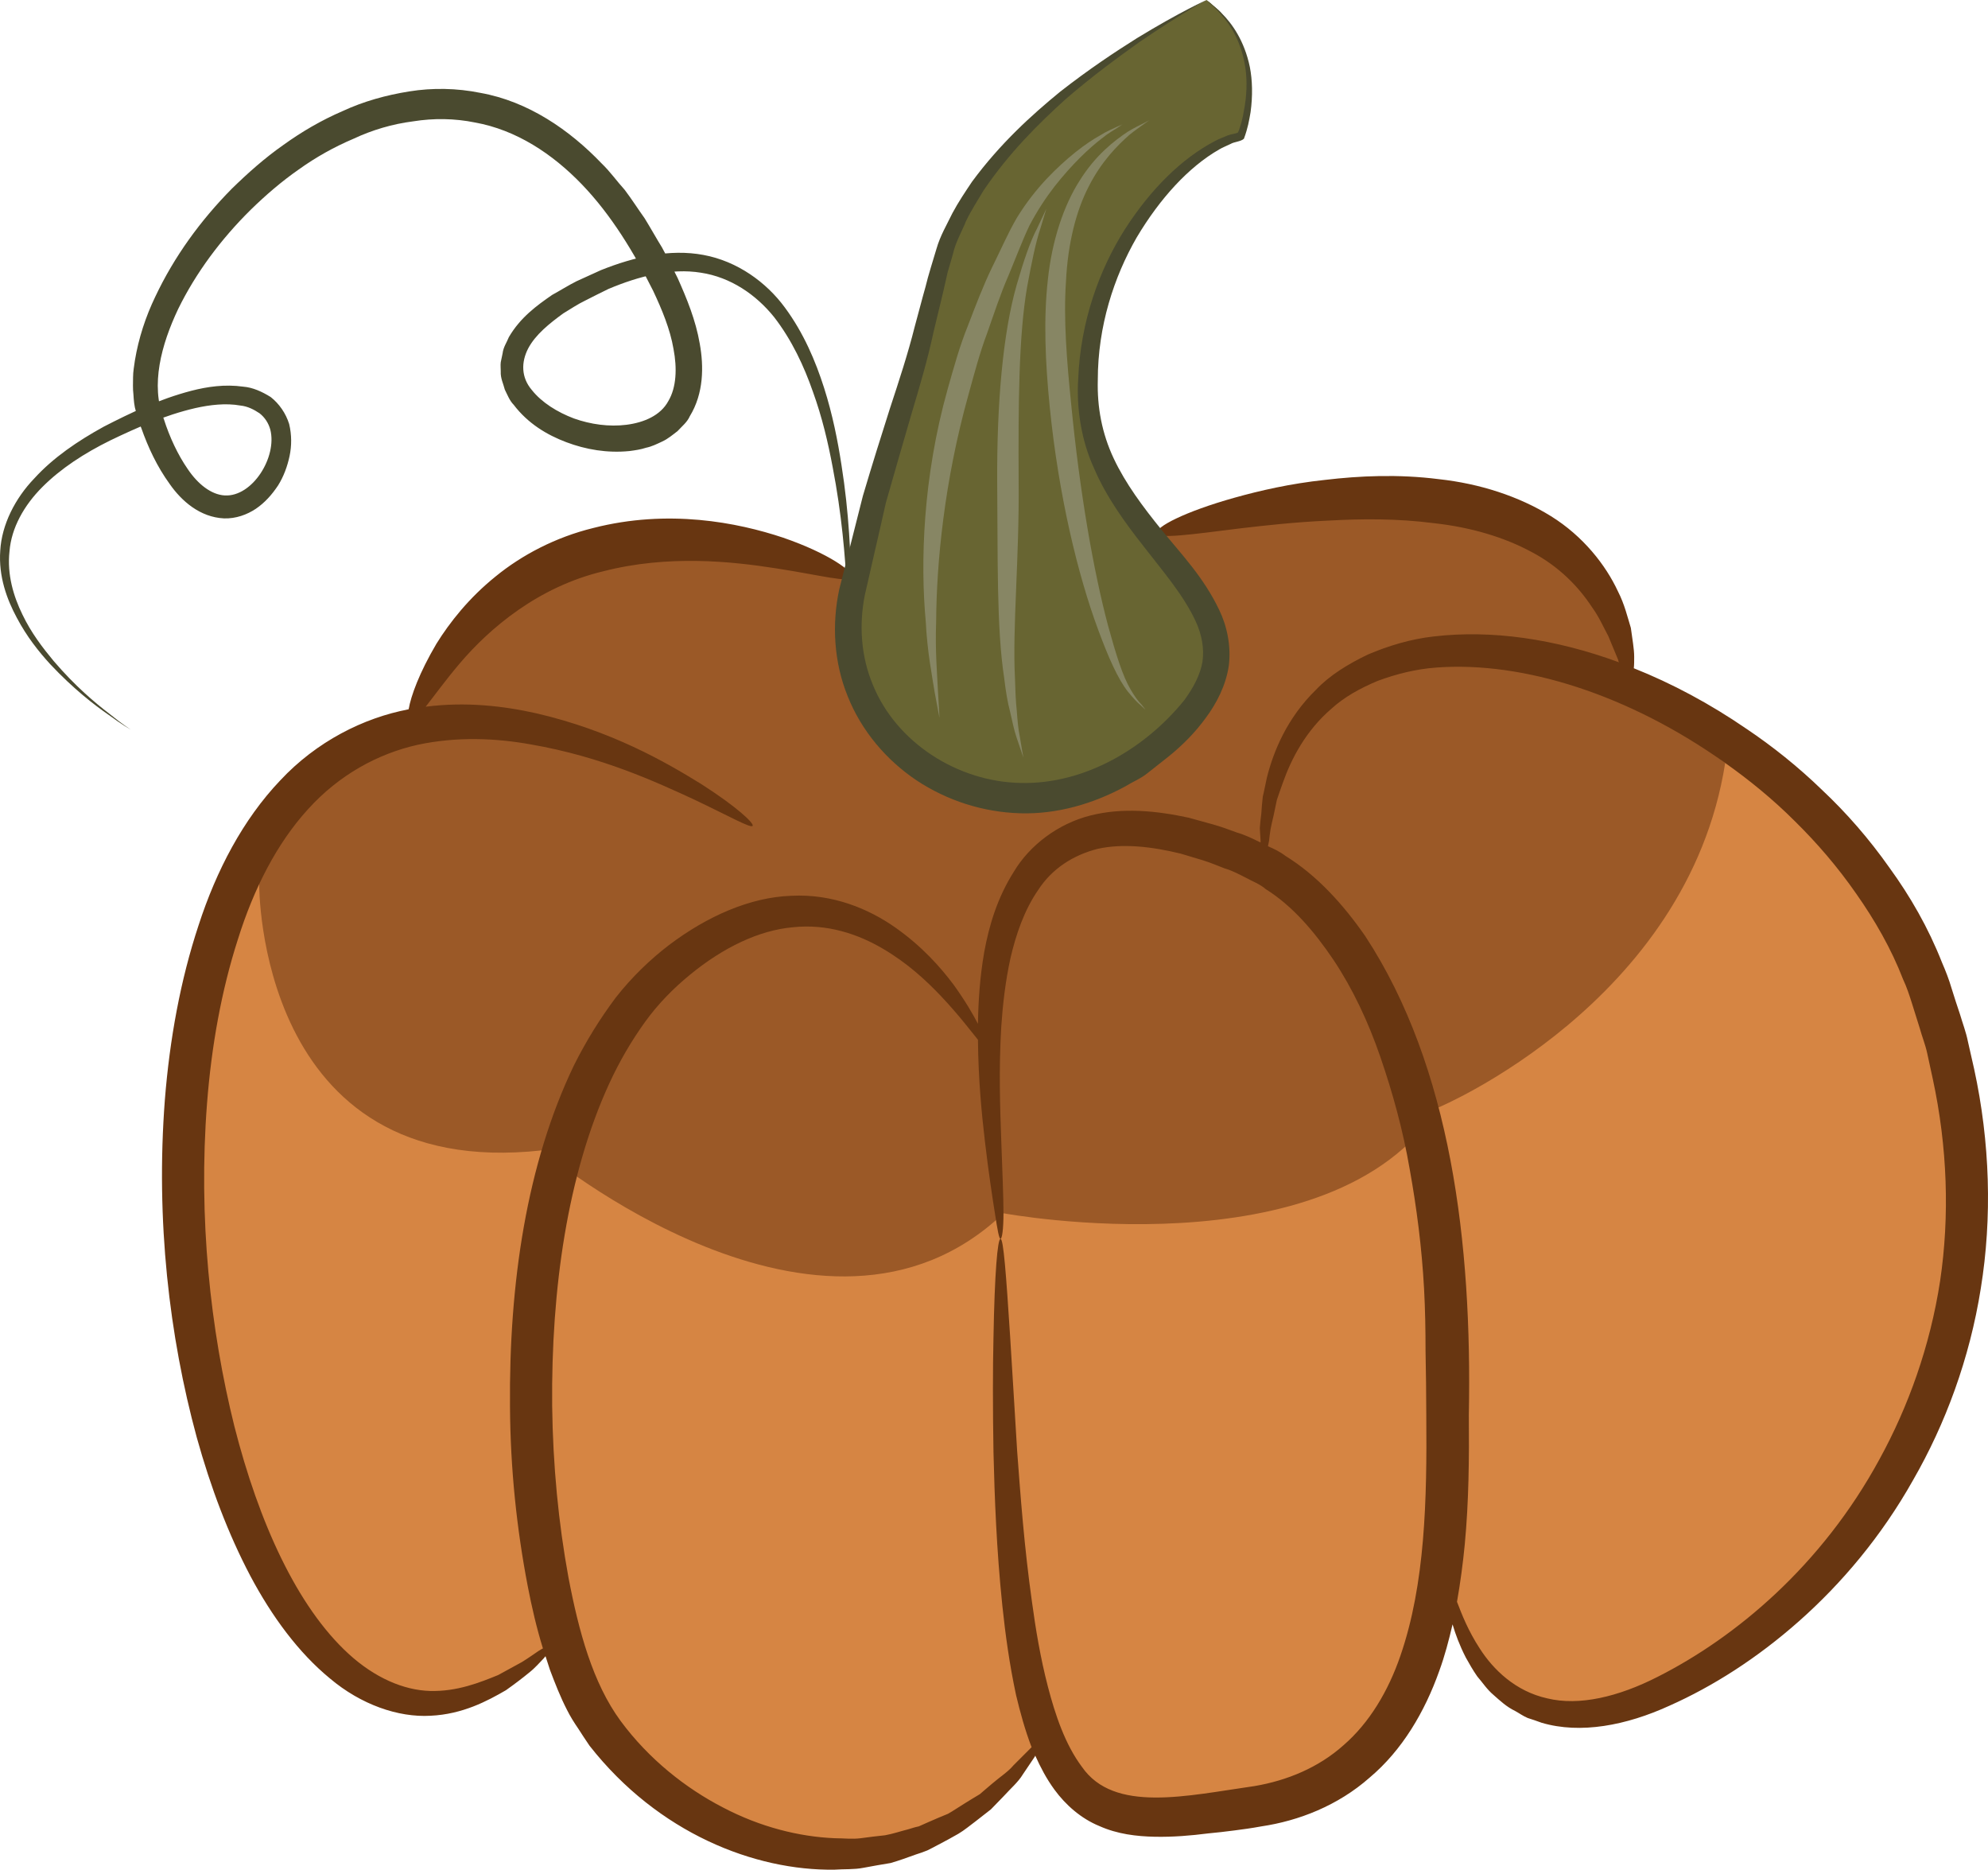
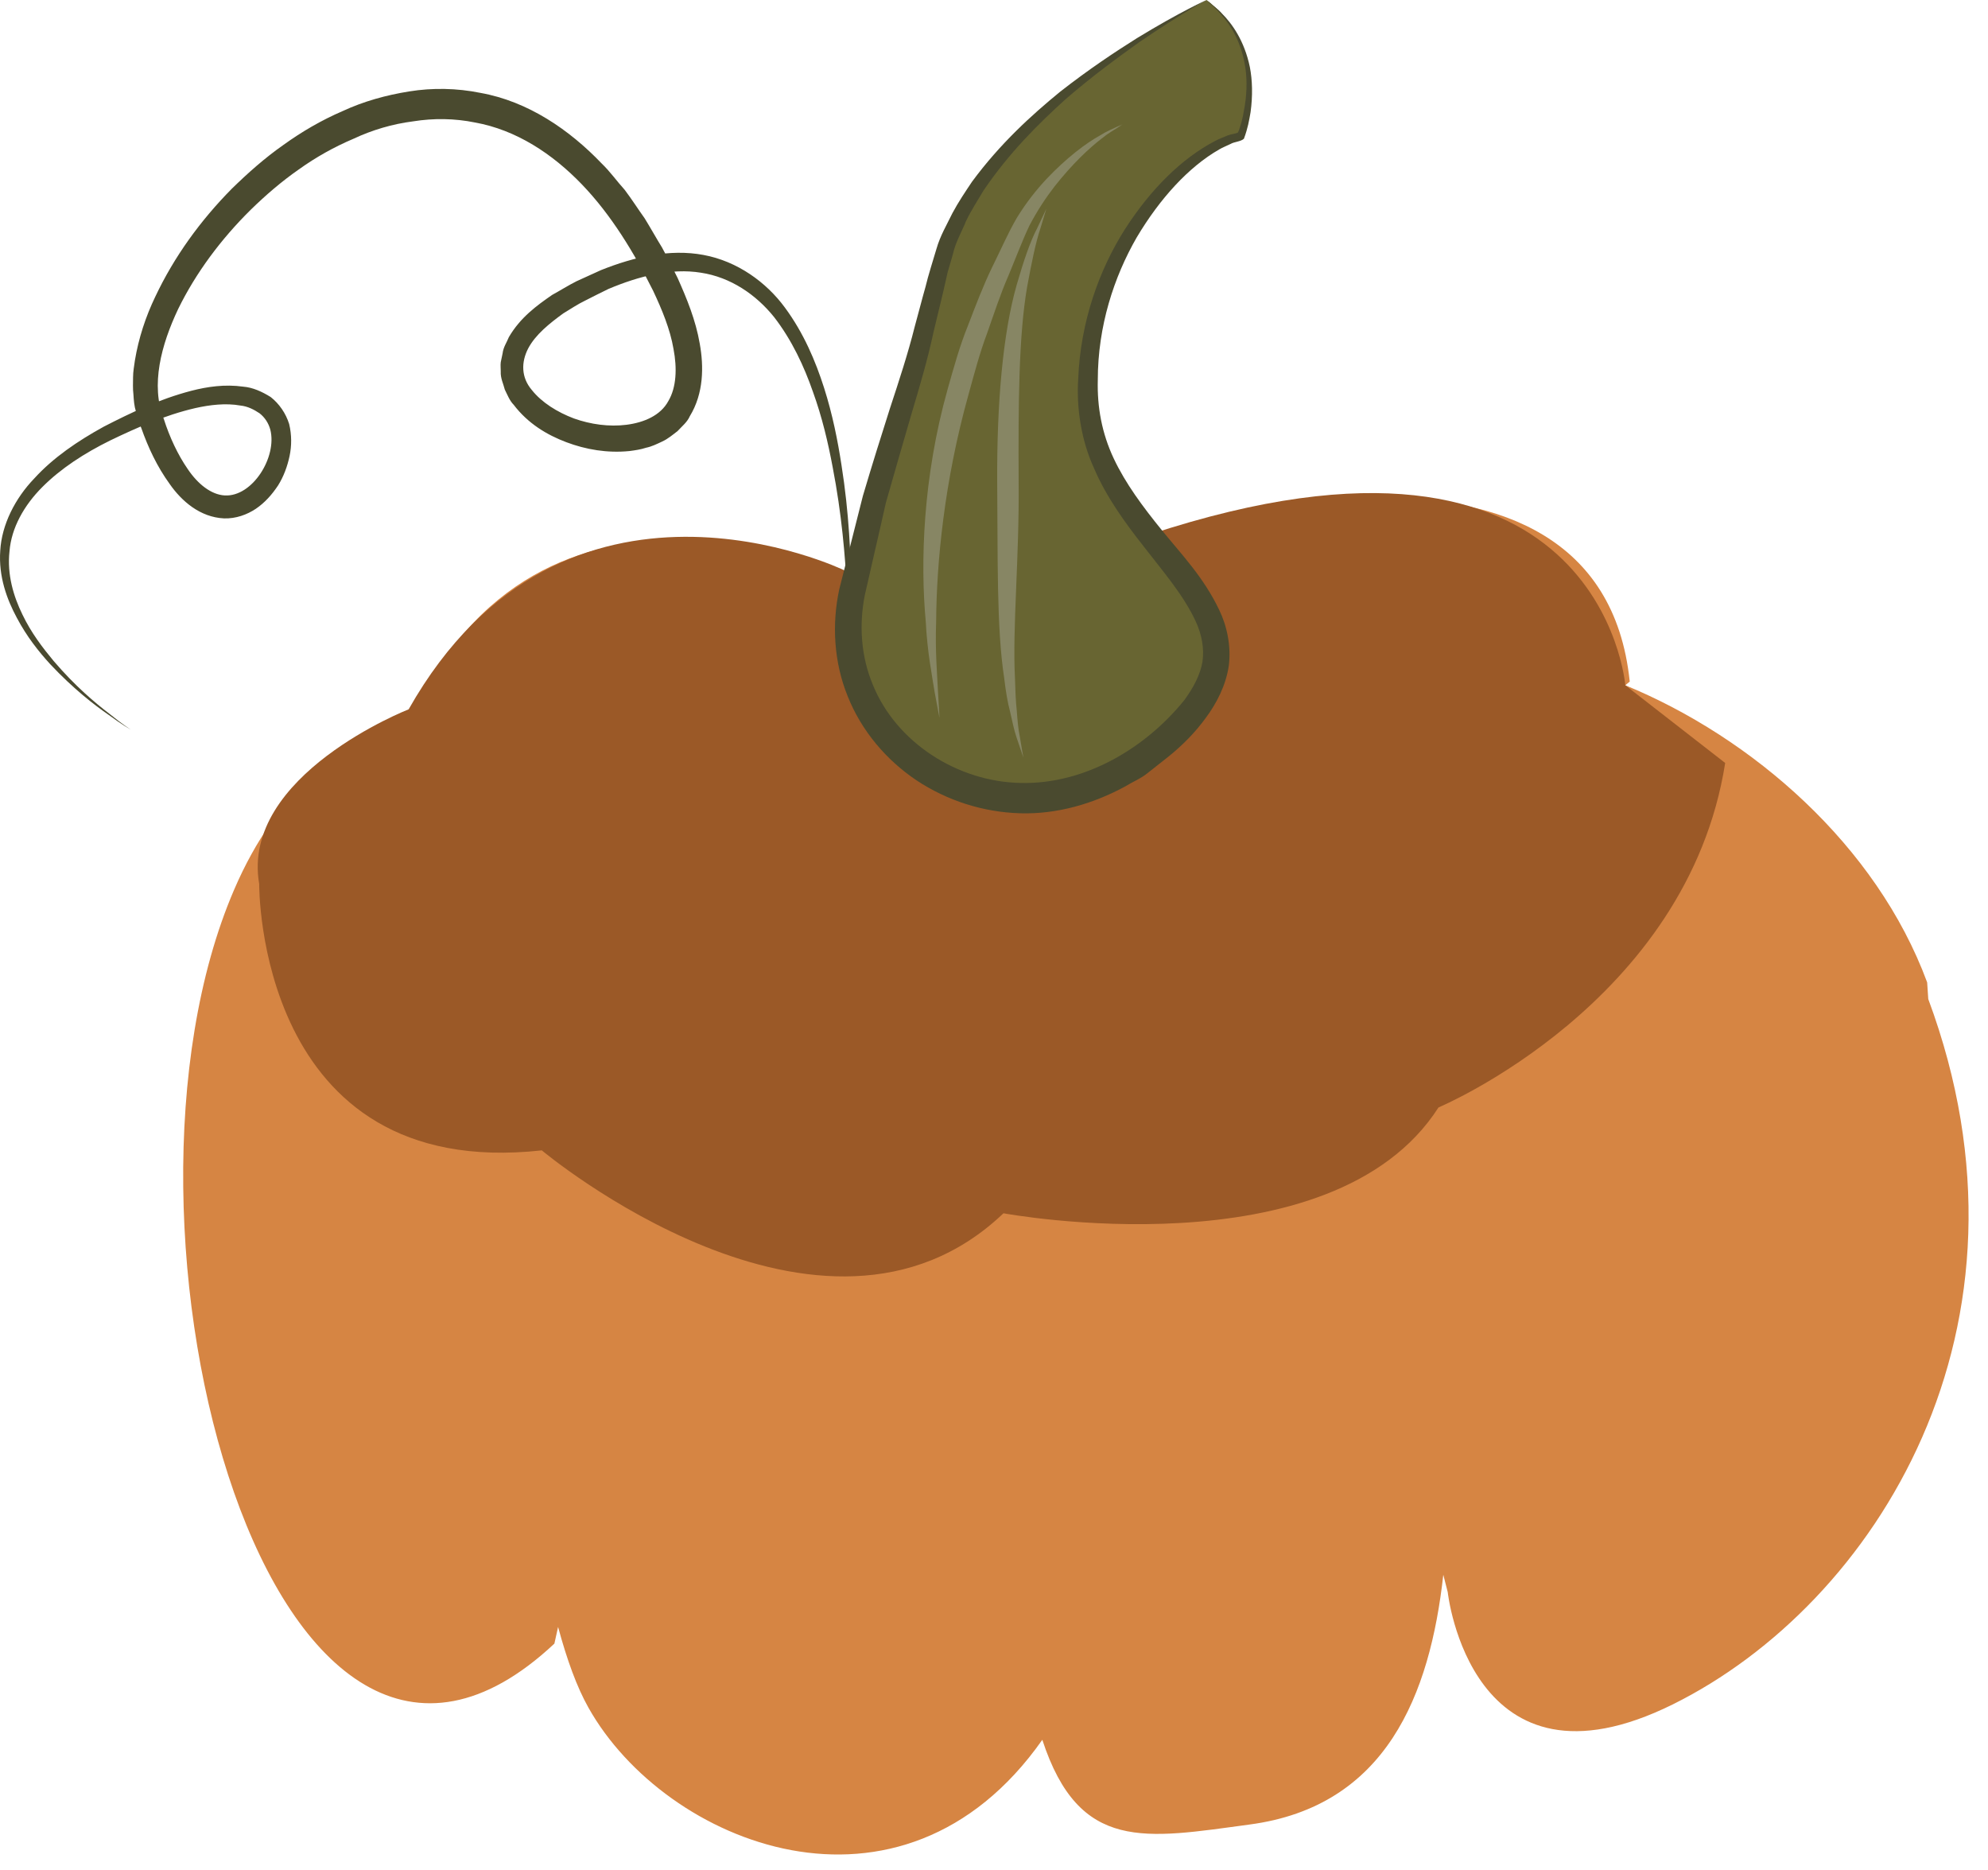
<svg xmlns="http://www.w3.org/2000/svg" id="svg26" viewBox="0 0 5374.168 5053.065" style="clip-rule:evenodd;fill-rule:evenodd;image-rendering:optimizeQuality;shape-rendering:geometricPrecision;text-rendering:geometricPrecision" version="1.1" height="50.531mm" width="53.742mm" xml:space="preserve">
  <defs id="defs4">
    <style id="style2" type="text/css">
   
    .fil3 {fill:#4A4A2F;fill-rule:nonzero}
    .fil2 {fill:#683611;fill-rule:nonzero}
    .fil4 {fill:#686532;fill-rule:nonzero}
    .fil5 {fill:#878664;fill-rule:nonzero}
    .fil1 {fill:#9B5927;fill-rule:nonzero}
    .fil0 {fill:#D68543;fill-rule:nonzero}
   
  </style>
  </defs>
  <g transform="translate(-7566.312,-12332)" id="Vrstva_x0020_1">
-     <path style="fill:#d68543;fill-rule:nonzero" id="path7" d="m 12776,14987 c -137,-371 -473,-662 -816,-803 l 12,-10 c -82,-791 -1278,-401 -1278,-401 l -825,142 v -23 c 0,0 -846,-400 -1196,390 l 10,15 c -188,39 -365,163 -484,440 -392,911 103,2752 866,2037 l 10,-45 c 24,89 51,163 82,218 207,369 846,629 1227,87 l -3,-45 c 100,305 278,267 560,229 370,-49 488,-351 524,-675 l 12,47 c 0,0 62,574 609,303 546,-271 1020,-1018 690,-1906 z" class="fil0" />
+     <path style="fill:#d68543;fill-rule:nonzero" id="path7" d="m 12776,14987 c -137,-371 -473,-662 -816,-803 l 12,-10 c -82,-791 -1278,-401 -1278,-401 l -825,142 v -23 c 0,0 -846,-400 -1196,390 l 10,15 c -188,39 -365,163 -484,440 -392,911 103,2752 866,2037 l 10,-45 c 24,89 51,163 82,218 207,369 846,629 1227,87 c 100,305 278,267 560,229 370,-49 488,-351 524,-675 l 12,47 c 0,0 62,574 609,303 546,-271 1020,-1018 690,-1906 z" class="fil0" />
    <path style="fill:#9b5927;fill-rule:nonzero" id="path9" d="m 8267,14721 c 0,0 -8,805 764,720 0,0 759,636 1248,170 0,0 887,165 1176,-286 0,0 673,-282 775,-931 l -270,-210 c 0,0 -65,-810 -1287,-407 l -505,144 -320,-48 c 0,0 -757,-366 -1177,376 0,0 -455,178 -404,472 z" class="fil1" />
-     <path style="fill:#683611;fill-rule:nonzero" id="path11" d="m 12811,15794 c -27,176 -86,340 -164,482 -156,287 -388,481 -600,588 -106,54 -212,79 -298,58 -86,-19 -146,-78 -182,-134 -32,-49 -49,-93 -62,-127 9,-51 16,-103 21,-155 11,-116 12,-233 11,-350 9,-463 -48,-940 -280,-1294 -59,-85 -130,-164 -216,-217 -14,-11 -31,-19 -47,-26 1,-5 2,-9 3,-15 1,-9 2,-19 4,-31 2,-11 5,-23 8,-36 3,-14 6,-28 9,-43 5,-14 10,-30 16,-46 23,-65 62,-141 132,-201 34,-31 77,-55 125,-75 49,-18 102,-32 160,-36 233,-17 519,73 779,258 65,46 129,98 188,157 60,59 116,124 166,196 50,71 95,149 127,232 10,21 17,43 24,65 7,22 14,44 21,67 6,22 15,44 20,67 l 15,69 c 40,185 46,372 20,547 z m -1459,1013 c -33,96 -84,181 -153,241 -68,61 -153,96 -241,111 -183,26 -380,74 -467,-52 -45,-60 -72,-140 -92,-217 -20,-77 -33,-155 -43,-229 -21,-149 -31,-287 -40,-407 -7,-121 -14,-224 -19,-310 -11,-170 -18,-264 -26,-264 -8,0 -16,94 -19,266 -2,85 -2,190 0,311 3,122 8,261 24,415 8,76 19,157 37,241 11,46 24,94 42,141 -3,3 -6,6 -9,9 -11,11 -24,24 -40,40 -14,17 -36,31 -57,49 -11,9 -22,19 -34,29 -13,8 -27,16 -41,25 -15,9 -29,19 -45,28 -17,7 -34,14 -52,22 -9,4 -18,8 -27,12 -10,2 -19,5 -29,8 -20,5 -40,12 -62,16 -21,2 -43,5 -66,8 -23,3 -46,0 -70,0 -96,-4 -201,-30 -302,-83 -101,-52 -201,-131 -277,-234 -75,-102 -113,-241 -141,-388 -27,-147 -42,-303 -44,-463 -3,-318 42,-627 154,-871 28,-61 61,-117 97,-167 36,-50 78,-92 122,-128 89,-73 186,-120 278,-128 93,-10 177,19 243,58 67,39 118,87 157,128 50,53 81,95 100,118 1,107 10,200 19,276 10,85 20,150 27,194 7,45 11,68 15,68 4,0 8,-24 8,-69 0,-46 -3,-112 -6,-197 -3,-85 -7,-189 0,-307 4,-59 11,-122 25,-186 15,-64 37,-129 75,-184 37,-57 94,-94 161,-111 68,-15 146,-6 224,13 20,6 40,12 60,18 19,6 39,14 59,22 21,6 39,16 57,25 18,10 38,17 54,31 72,45 131,114 183,191 52,78 94,167 127,263 33,96 61,197 79,302 19,105 33,214 39,324 3,56 4,110 4,168 1,58 2,116 2,174 2,229 -3,456 -70,650 z m 1551,-1586 c -6,-25 -11,-50 -17,-75 -5,-25 -14,-48 -21,-72 -8,-24 -16,-48 -23,-71 -7,-24 -16,-47 -26,-70 -37,-94 -86,-179 -142,-256 -55,-78 -116,-148 -182,-210 -65,-63 -134,-118 -204,-165 -99,-68 -202,-123 -305,-164 1,-9 1,-19 1,-31 0,-22 -5,-47 -9,-78 -9,-29 -17,-64 -35,-99 -33,-71 -94,-149 -181,-203 -87,-54 -193,-88 -303,-100 -110,-14 -215,-9 -308,2 -94,10 -176,29 -244,48 -136,38 -215,80 -210,96 4,16 89,4 225,-13 68,-8 149,-17 238,-21 89,-5 186,-6 286,7 100,11 190,38 264,78 74,39 127,94 163,149 19,26 31,54 44,78 10,25 20,47 27,65 0,3 1,4 2,6 -174,-64 -345,-88 -500,-70 -64,7 -125,26 -179,49 -54,26 -103,56 -140,95 -78,76 -115,166 -133,238 -4,18 -7,35 -11,51 -2,17 -3,32 -4,46 -2,14 -3,27 -4,39 1,12 1,23 2,33 0,2 0,4 0,6 -22,-11 -43,-21 -64,-27 -22,-8 -43,-16 -65,-22 -22,-6 -44,-12 -65,-18 -88,-19 -179,-28 -266,-6 -87,22 -164,80 -207,152 -45,71 -67,146 -80,217 -12,69 -16,134 -17,194 -14,-27 -35,-63 -66,-106 -36,-48 -86,-104 -157,-154 -71,-50 -169,-92 -282,-86 -112,4 -228,56 -330,133 -51,39 -101,87 -144,142 -42,56 -80,117 -113,183 -128,266 -176,590 -173,923 1,167 18,329 48,485 11,57 24,113 41,168 -4,2 -7,4 -12,7 -12,8 -27,19 -45,30 -18,10 -40,22 -64,35 -49,20 -111,45 -184,43 -72,-2 -150,-36 -220,-100 -140,-128 -243,-356 -309,-615 -65,-261 -98,-563 -74,-873 12,-155 39,-305 83,-442 43,-138 106,-261 190,-353 84,-93 189,-150 296,-174 107,-23 213,-18 307,-1 191,33 339,102 439,148 101,48 155,79 160,72 4,-7 -42,-51 -139,-113 -97,-60 -243,-144 -445,-191 -89,-20 -191,-32 -300,-18 23,-29 53,-71 93,-118 80,-94 211,-206 387,-248 175,-45 346,-27 467,-8 123,19 198,40 205,24 6,-14 -61,-64 -186,-107 -123,-41 -310,-78 -513,-26 -102,25 -193,73 -264,131 -72,58 -124,124 -160,182 -46,78 -69,141 -75,177 -122,23 -249,87 -347,192 -101,106 -173,244 -221,392 -49,148 -78,308 -91,471 -25,327 12,640 86,912 38,137 86,263 145,375 59,111 131,208 215,277 84,71 185,106 272,101 87,-4 154,-40 204,-69 24,-17 45,-33 62,-47 18,-14 30,-29 41,-40 1,-2 3,-3 4,-5 4,13 8,25 12,37 14,37 28,73 46,108 9,18 19,34 30,50 10,16 21,32 31,47 186,237 447,338 662,335 27,-2 53,0 78,-5 26,-5 50,-9 74,-13 24,-7 46,-15 68,-23 10,-3 21,-7 31,-11 10,-5 20,-10 29,-15 19,-10 38,-20 55,-30 17,-10 32,-23 47,-34 14,-11 28,-22 41,-32 12,-12 23,-24 33,-34 21,-23 41,-40 53,-60 13,-19 24,-36 33,-49 0,-1 0,-1 1,-2 14,31 30,62 52,92 30,41 72,78 121,98 49,22 101,28 150,29 49,1 97,-3 144,-9 23,-2 47,-5 71,-8 23,-3 46,-6 73,-11 101,-15 207,-56 293,-132 88,-74 149,-178 188,-288 15,-41 26,-83 36,-126 8,27 19,57 36,90 9,16 19,34 31,51 14,16 26,35 44,50 17,15 35,32 58,43 11,6 22,14 34,19 12,4 25,8 38,13 105,31 229,7 345,-46 117,-52 237,-128 351,-229 114,-101 222,-228 308,-381 87,-151 153,-328 183,-518 31,-191 25,-395 -18,-593 z" class="fil2" />
    <path style="fill:#4a4a2f;fill-rule:nonzero" id="path13" d="m 7920,14304 c 0,0 -22,-12 -60,-40 -39,-27 -95,-70 -158,-137 -31,-34 -63,-74 -90,-125 -27,-50 -50,-112 -45,-182 4,-70 40,-141 92,-195 51,-56 117,-101 188,-140 72,-37 149,-74 237,-97 43,-11 90,-18 140,-11 25,2 50,13 74,28 23,18 41,44 50,73 7,29 7,59 1,87 -6,28 -16,55 -31,79 -16,24 -35,46 -60,63 -24,16 -54,27 -86,26 -65,-3 -115,-47 -147,-93 -34,-47 -58,-98 -77,-152 -6,-12 -10,-27 -14,-43 -5,-16 -6,-31 -7,-47 -2,-16 -1,-31 -1,-46 0,-16 3,-31 5,-46 10,-60 29,-118 55,-172 51,-108 122,-206 207,-292 43,-42 89,-83 139,-118 50,-36 103,-67 161,-92 56,-26 117,-43 180,-53 62,-10 128,-9 192,4 129,23 241,100 328,191 23,22 41,48 62,71 19,25 36,52 54,77 16,26 31,53 47,79 15,27 28,55 42,82 25,56 49,114 60,178 11,61 11,134 -27,196 -7,16 -21,27 -33,40 -13,10 -26,21 -41,28 -15,7 -29,14 -44,17 -15,5 -30,7 -45,9 -60,6 -118,-4 -171,-24 -53,-20 -104,-51 -142,-101 -11,-11 -17,-27 -24,-41 -4,-16 -12,-31 -11,-49 0,-8 -1,-17 0,-25 l 5,-24 c 2,-17 11,-29 17,-44 31,-53 75,-85 117,-114 22,-12 44,-26 66,-37 22,-10 44,-20 66,-30 90,-36 186,-58 277,-41 92,17 170,74 220,142 51,69 83,145 106,217 23,72 37,143 47,208 21,132 25,246 27,340 2,93 -1,166 -4,215 -3,49 -6,74 -6,74 0,0 2,-25 3,-75 0,-48 0,-121 -5,-214 -5,-93 -14,-206 -39,-335 -12,-64 -28,-133 -53,-202 -24,-69 -57,-140 -105,-202 -49,-61 -118,-108 -198,-120 -80,-13 -167,9 -250,44 -20,10 -41,20 -62,31 -21,10 -40,23 -60,35 -37,27 -75,57 -95,95 -19,37 -19,78 10,112 27,34 69,60 114,77 45,16 95,23 142,17 47,-6 92,-25 113,-64 22,-37 24,-89 14,-141 -9,-53 -31,-106 -55,-157 -51,-102 -113,-205 -193,-288 -79,-82 -177,-147 -289,-167 -54,-11 -111,-12 -167,-3 -55,7 -110,23 -161,47 -52,22 -102,50 -148,83 -46,32 -89,69 -130,109 -80,79 -148,170 -196,268 -46,97 -75,206 -39,297 16,50 38,97 65,136 27,40 63,69 100,71 75,4 142,-104 123,-178 -5,-18 -15,-33 -29,-44 -15,-10 -32,-19 -52,-21 -39,-7 -82,-2 -122,7 -82,19 -158,53 -229,87 -71,35 -134,76 -184,126 -50,50 -84,111 -89,174 -7,63 11,122 35,171 24,50 55,90 84,125 59,69 113,114 151,143 37,30 58,43 58,43 z" class="fil3" />
    <path style="fill:#686532;fill-rule:nonzero" id="path15" d="m 10828,12332 c 0,0 -629,314 -722,726 -93,412 -145,444 -237,878 -93,433 443,758 845,401 402,-358 -185,-510 -206,-921 -21,-412 278,-694 412,-715 0,0 93,-228 -92,-369 z" class="fil4" />
    <path style="fill:#4a4a2f;fill-rule:nonzero" id="path17" d="m 10828,12332 c 0,0 3,3 11,9 6,7 19,14 31,28 26,26 60,72 75,144 7,36 8,78 2,122 -4,23 -7,42 -18,72 -9,8 -26,8 -36,14 -10,5 -21,9 -31,15 -82,47 -160,132 -223,238 -61,106 -105,239 -105,385 -2,73 11,144 43,212 32,68 79,131 131,195 52,64 112,126 154,214 21,43 33,98 26,152 -8,53 -33,101 -62,140 -29,40 -63,74 -100,104 -19,15 -38,30 -57,45 -18,15 -41,24 -62,37 -85,46 -183,75 -283,72 -100,-3 -197,-34 -280,-89 -82,-55 -149,-134 -186,-227 -38,-93 -43,-196 -23,-289 22,-86 43,-171 64,-253 24,-81 49,-161 73,-236 25,-76 49,-149 67,-221 10,-36 19,-72 29,-107 4,-17 9,-34 14,-51 5,-18 11,-35 16,-53 10,-35 28,-65 43,-96 16,-30 35,-58 53,-85 76,-103 161,-180 238,-243 78,-61 149,-108 208,-145 118,-72 188,-103 188,-103 0,0 -68,36 -182,114 -56,40 -125,90 -199,154 -73,66 -153,145 -222,247 -16,27 -33,53 -47,82 -12,30 -29,58 -36,91 -5,16 -9,32 -14,48 -4,18 -8,35 -12,53 -9,36 -17,72 -26,108 -16,75 -38,149 -61,226 -22,76 -45,155 -68,236 -18,81 -38,165 -57,250 -16,81 -10,166 22,242 63,155 228,262 400,265 173,4 337,-94 442,-224 24,-33 43,-68 49,-104 5,-36 -2,-73 -18,-108 -33,-72 -90,-137 -140,-202 -52,-66 -102,-135 -135,-212 -35,-76 -48,-164 -43,-241 6,-156 57,-296 126,-405 70,-109 154,-192 244,-239 11,-6 23,-10 34,-15 11,-4 20,-4 28,-8 6,-13 13,-39 16,-59 8,-41 9,-81 4,-115 -10,-70 -41,-118 -66,-145 -11,-14 -22,-22 -29,-29 -7,-7 -10,-10 -10,-10 z" class="fil3" />
    <path style="fill:#878664;fill-rule:nonzero" id="path19" d="m 10601,12668 c 0,0 -5,3 -15,10 -9,6 -24,14 -41,28 -34,26 -80,69 -128,130 -24,31 -47,66 -68,106 -19,40 -37,88 -57,136 -21,48 -38,100 -57,154 -20,53 -35,110 -51,168 -65,233 -86,453 -87,612 -3,80 3,145 5,190 3,45 4,70 4,70 0,0 -5,-25 -13,-69 -7,-45 -20,-109 -24,-190 -15,-161 -8,-390 59,-629 17,-60 33,-118 55,-172 21,-55 41,-107 64,-155 24,-48 43,-93 68,-136 25,-41 53,-76 80,-105 55,-58 107,-97 145,-118 19,-12 35,-18 45,-23 10,-4 16,-7 16,-7 z" class="fil5" />
    <path style="fill:#878664;fill-rule:nonzero" id="path21" d="m 10395,12896 c 0,0 -6,20 -17,56 -12,36 -23,90 -35,155 -23,133 -24,319 -23,526 2,208 -17,395 -10,530 1,33 2,64 5,90 2,27 4,50 8,69 6,37 10,58 10,58 0,0 -7,-20 -19,-56 -6,-18 -11,-41 -17,-68 -7,-26 -12,-57 -16,-91 -21,-136 -17,-326 -19,-532 -1,-208 15,-400 53,-532 19,-66 37,-118 55,-152 16,-34 25,-53 25,-53 z" class="fil5" />
-     <path style="fill:#878664;fill-rule:nonzero" id="path23" d="m 10673,12657 c 0,0 -5,4 -14,10 -9,7 -23,16 -39,29 -32,28 -76,72 -110,139 -35,67 -57,156 -62,257 -7,101 2,214 14,332 23,237 60,450 100,600 21,76 39,135 61,172 11,19 21,32 29,40 7,9 11,14 11,14 0,0 -5,-4 -13,-12 -9,-7 -20,-19 -34,-36 -28,-35 -54,-95 -81,-168 -55,-148 -107,-363 -131,-603 -12,-120 -17,-237 -5,-343 11,-106 43,-201 86,-268 43,-69 94,-108 130,-132 18,-11 33,-18 43,-23 10,-5 15,-8 15,-8 z" class="fil5" />
  </g>
</svg>